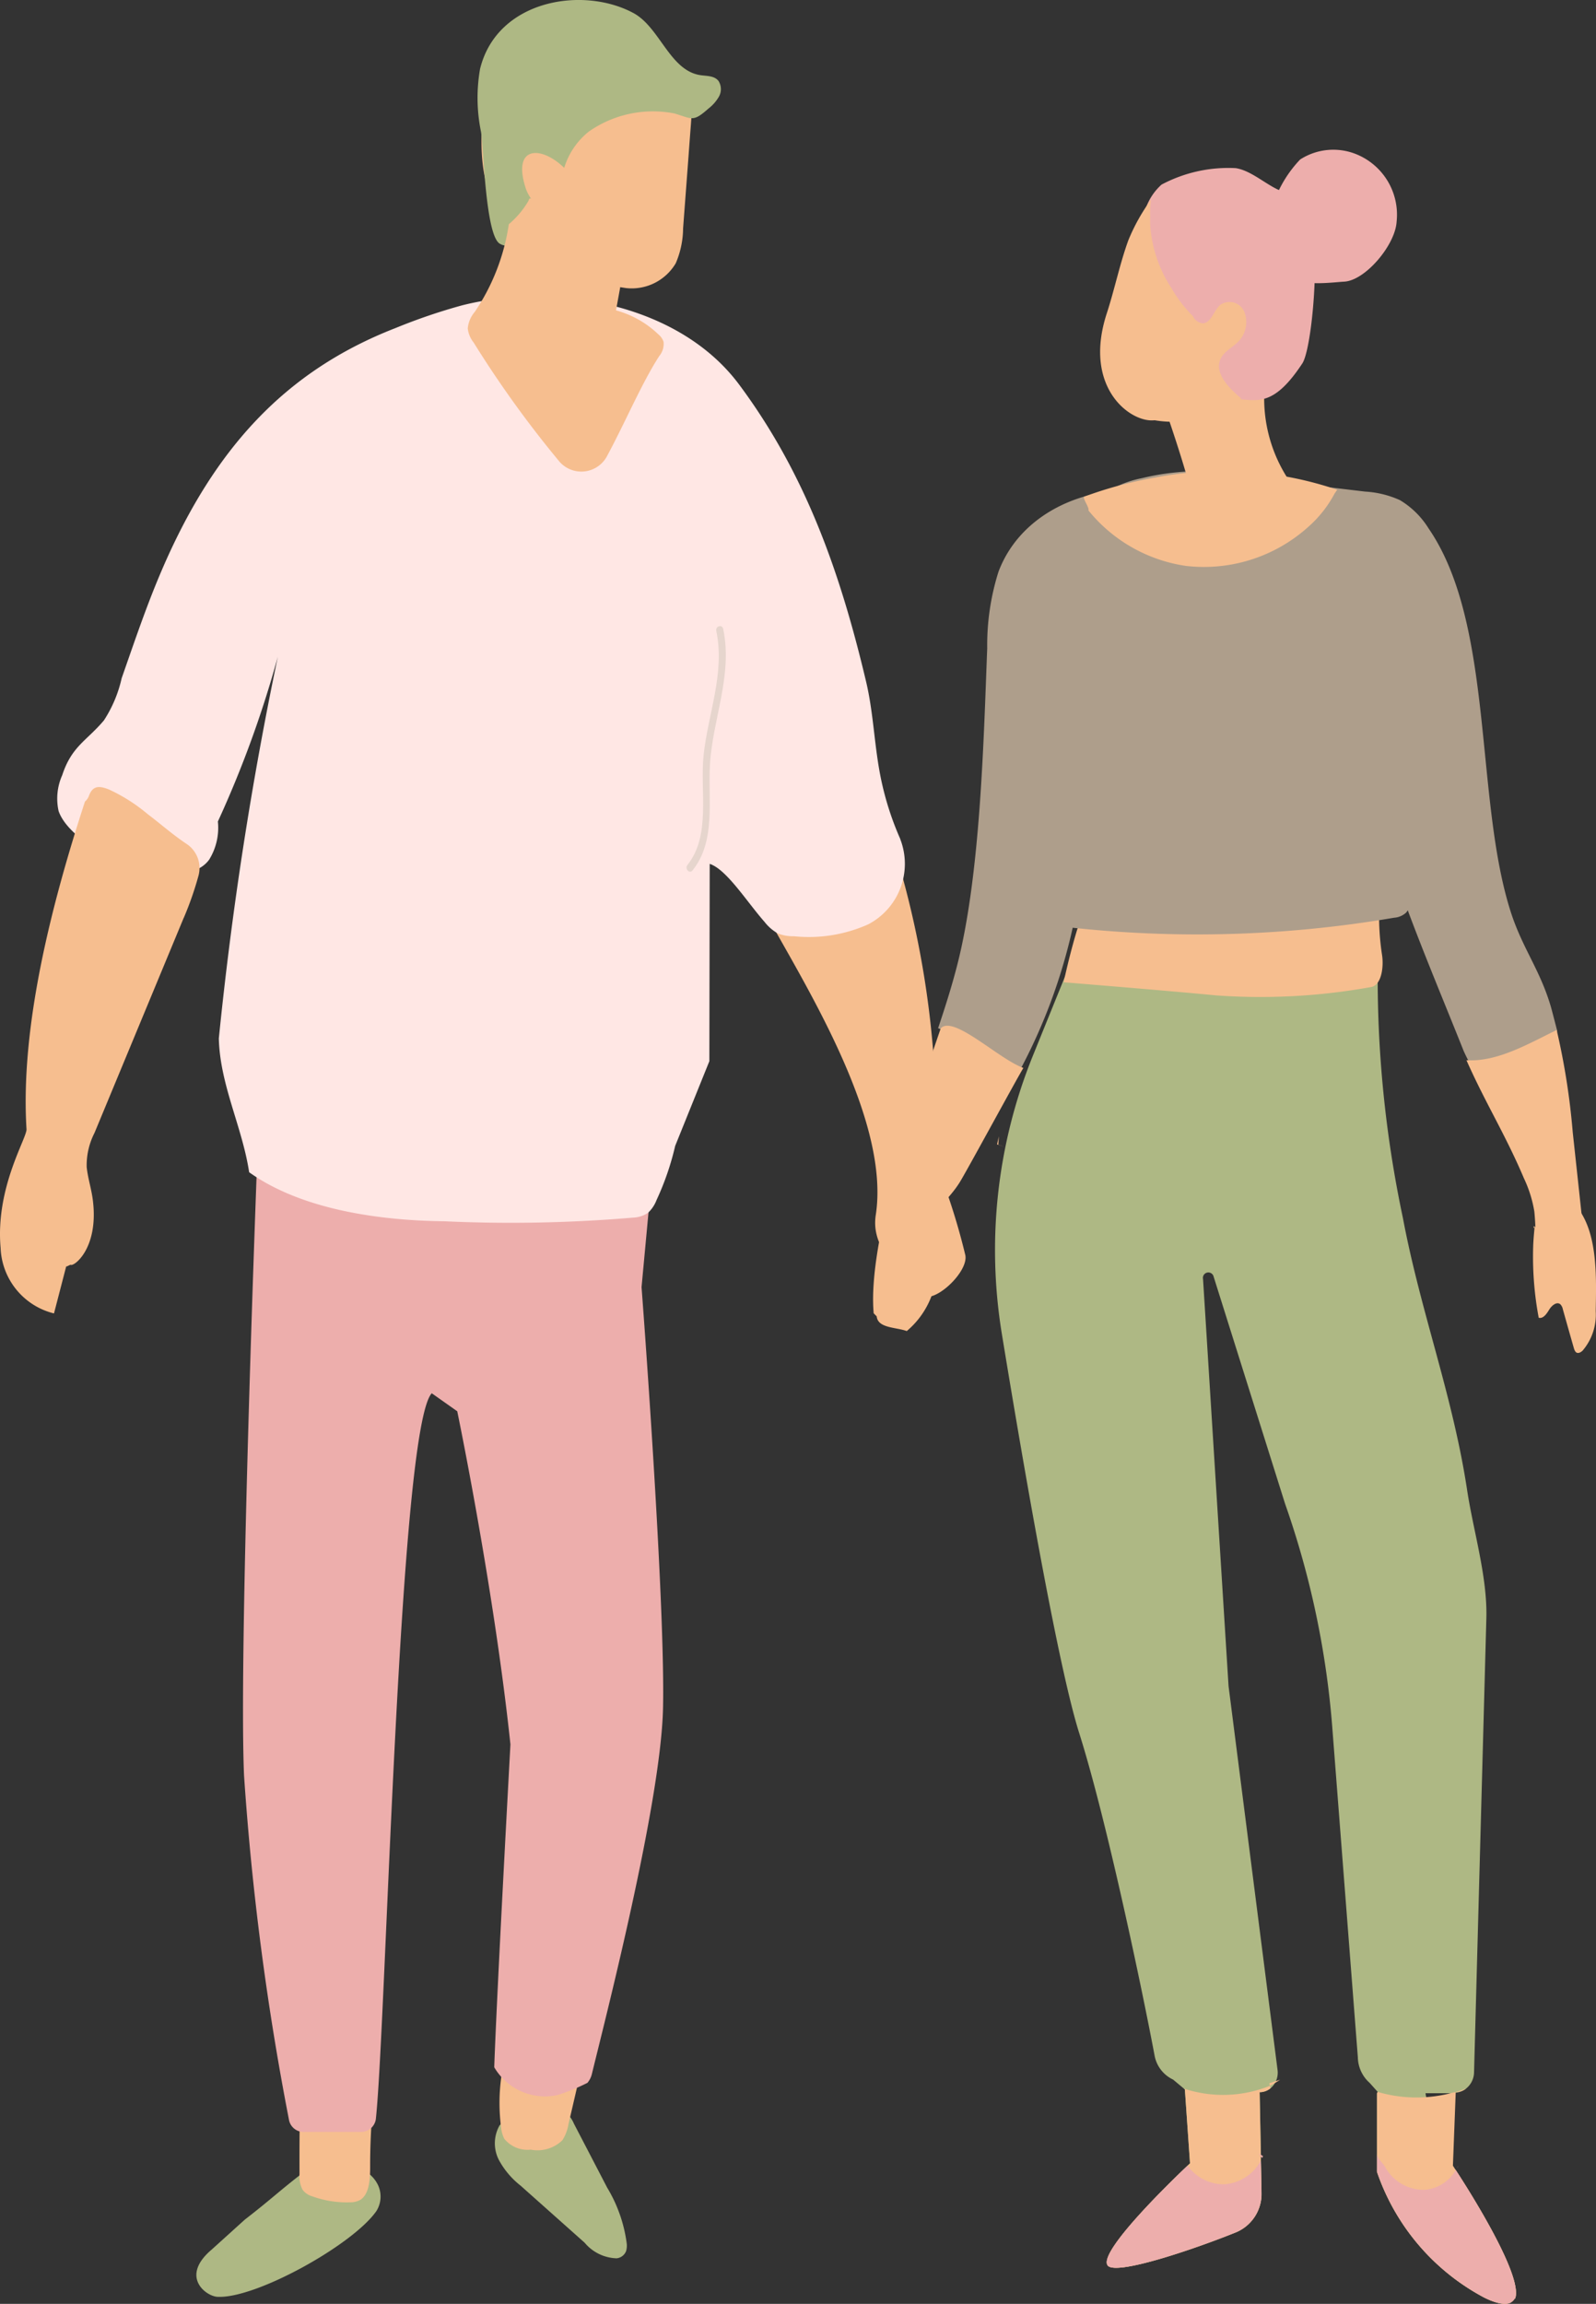
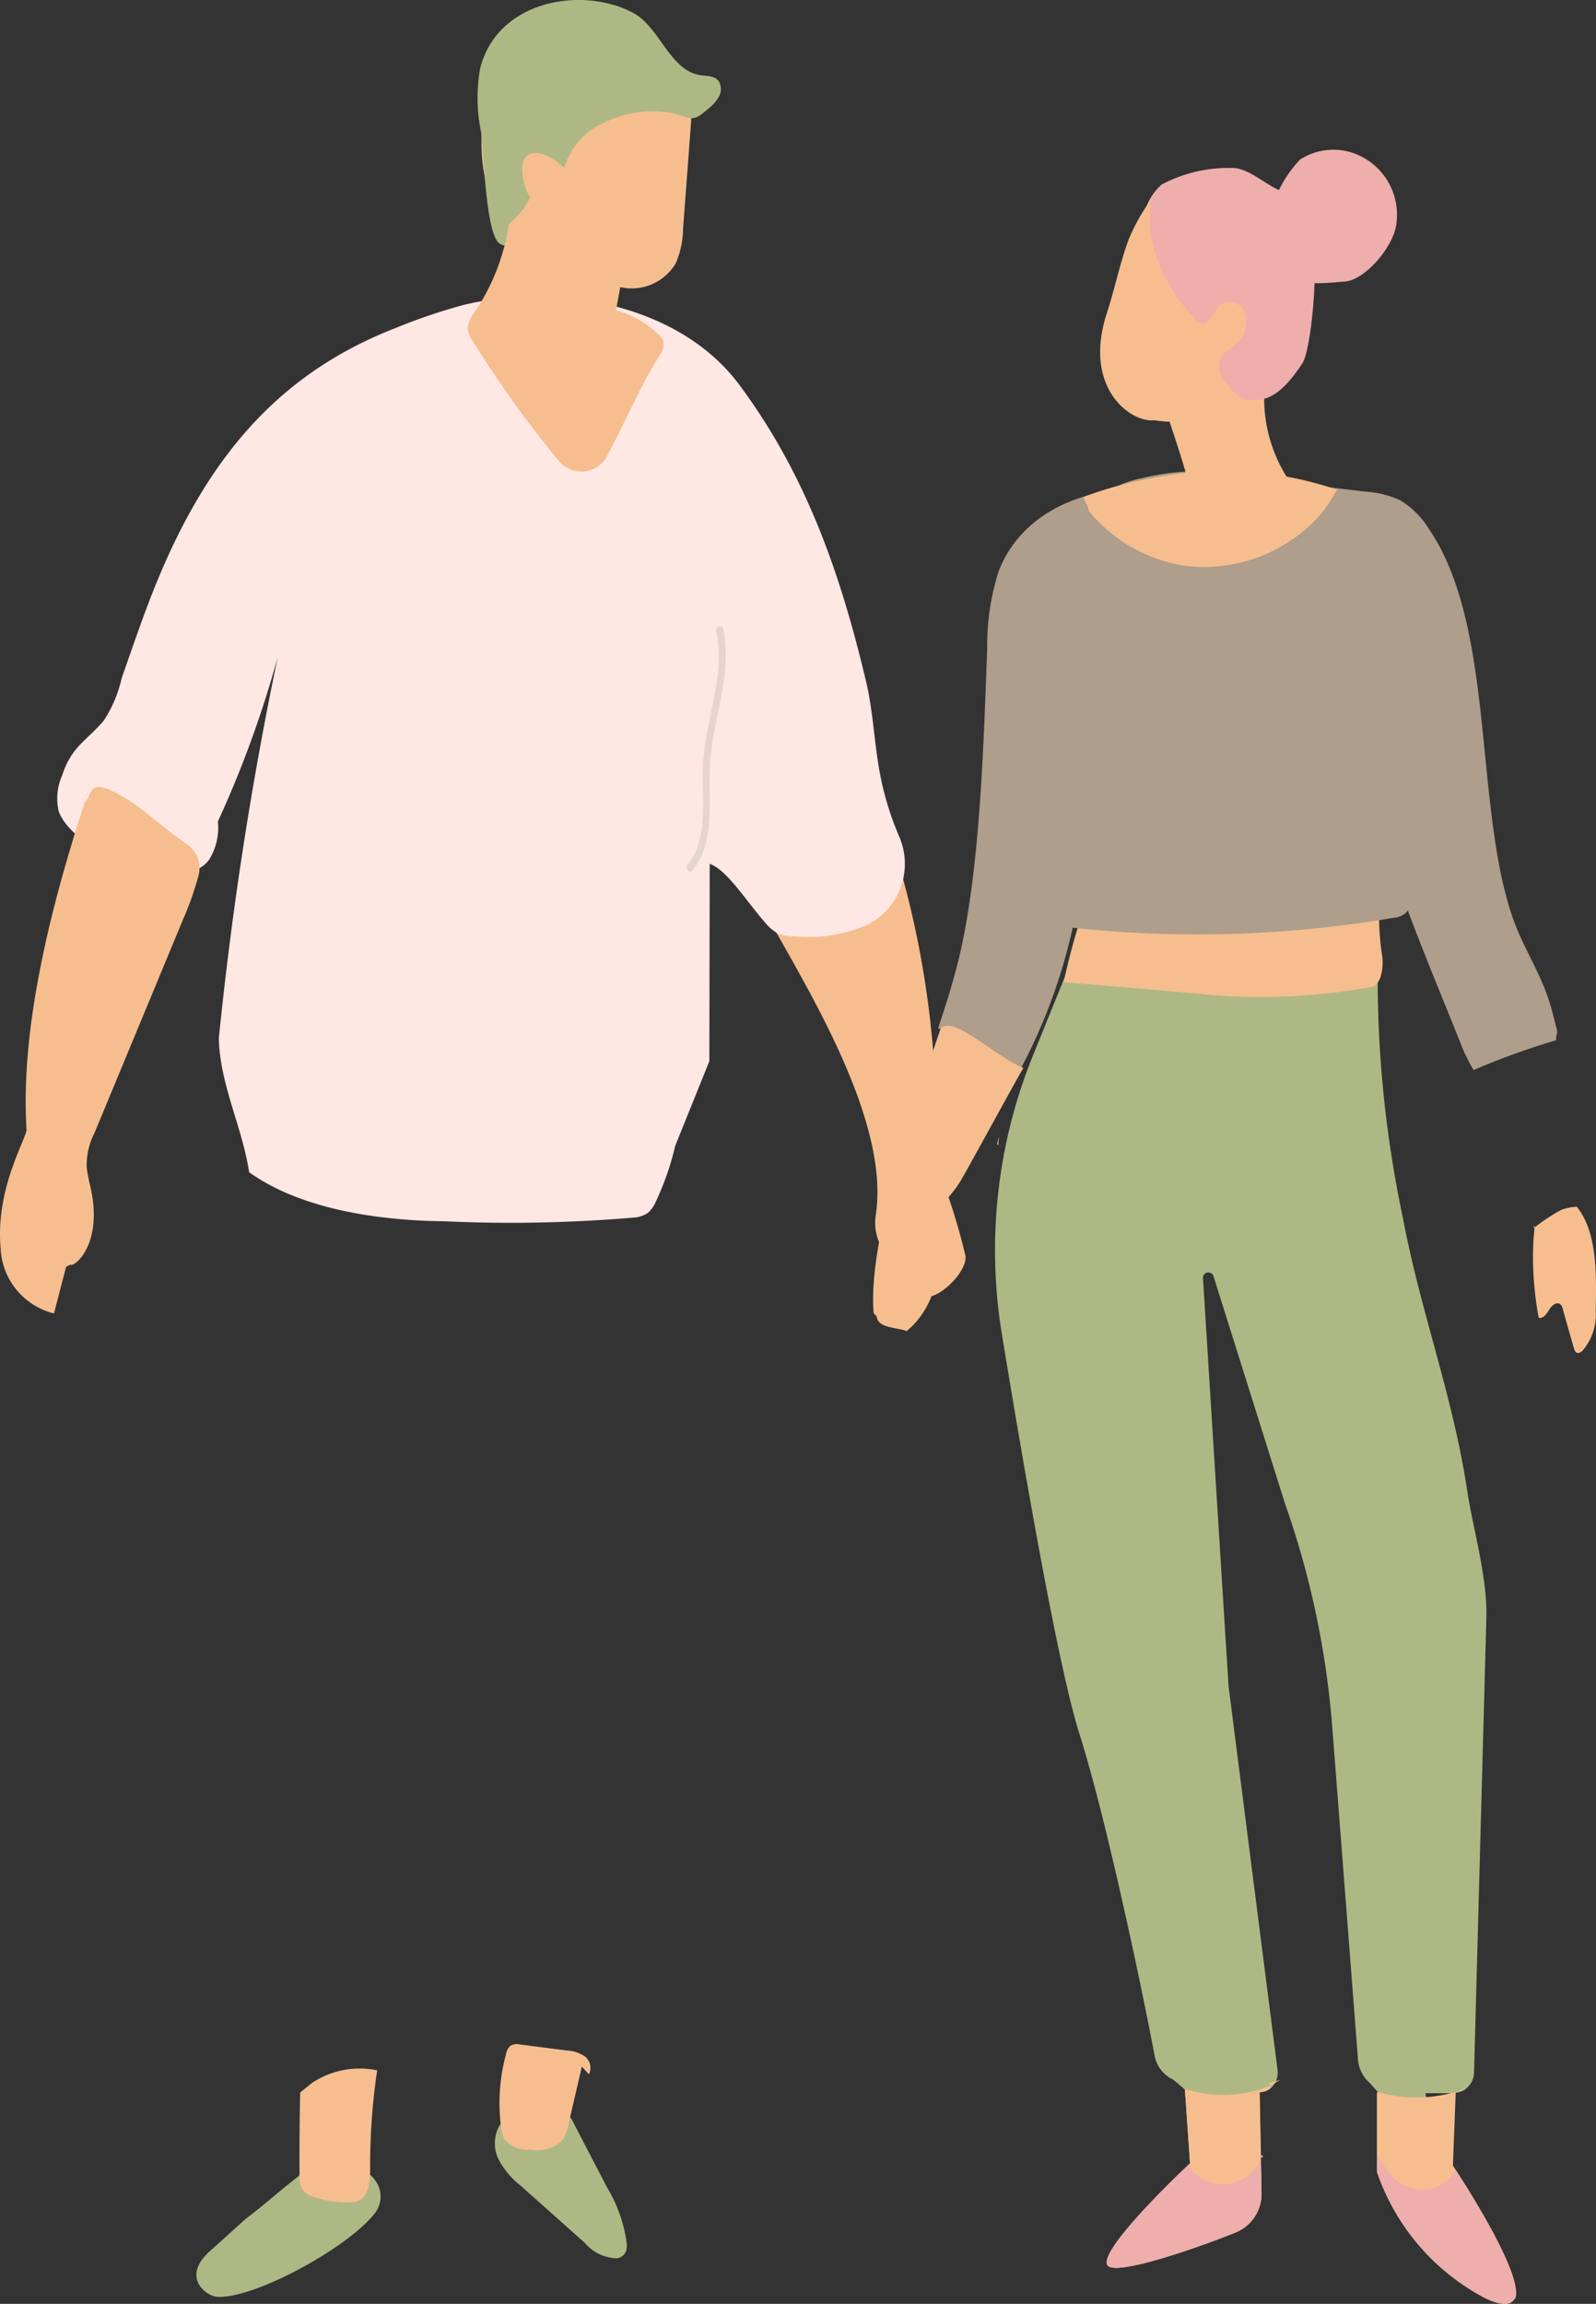
<svg xmlns="http://www.w3.org/2000/svg" id="グループ_86" data-name="グループ 86" width="88.678" height="127.937" viewBox="0 0 88.678 127.937">
  <rect x="0" y="0" width="88.678" height="127.937" fill="#333333" stroke="none" />
  <defs>
    <clipPath id="clip-path">
      <rect id="長方形_9" data-name="長方形 9" width="88.678" height="127.937" fill="none" />
    </clipPath>
  </defs>
  <g id="グループ_5" data-name="グループ 5" clip-path="url(#clip-path)">
    <path id="パス_49" data-name="パス 49" d="M59.745,27.621l0,.006Z" fill="#f6be8f" />
    <path id="パス_50" data-name="パス 50" d="M55.667,74.084c1.253,7.644,3.136,18.5,4.3,22.169,1.563,4.94,3.576,14.641,4.181,17.876a1.845,1.845,0,0,0,1.031,1.353l.6.5h0l.055.047.286,4.106s-.047.042-.13.122c-.8.757-4.969,4.768-4.45,5.537.415.615,4.948-.942,7.171-1.845a2.313,2.313,0,0,0,1.384-2.212l-.035-1.756,0-.24v-.084l-.069-3.474a.948.948,0,0,0,.607-.221,1.031,1.031,0,0,0,.238-.283v0a.736.736,0,0,0,.059-.111,1.158,1.158,0,0,0,.09-.612L68.262,93.635,66.844,71.027a.3.3,0,0,1,.59-.128L71.4,83.5a48.762,48.762,0,0,1,2.64,12.619l1.406,18.132a1.937,1.937,0,0,0,.654,1.413l.448.5-.043.079V120.6a12.466,12.466,0,0,0,5.934,6.974c.8.407,1.35.448,1.569.237a.55.55,0,0,0,.152-.174h.024c.454-1.246-2.566-6-3.307-7.132-.1-.156-.986-.245-.986-.245l-.694-4.067v.046h1.605c.019,0,.079-.028.1-.03a1.047,1.047,0,0,0,.537-.212,1.176,1.176,0,0,0,.462-.889l.685-25.258c.06-2.3-.722-4.823-1.067-7.091-.8-5.285-2.591-9.914-3.572-15.133a64.275,64.275,0,0,1-1.395-14.093c.024-.633-1.167-1.152-1.751-1.129a50.7,50.7,0,0,1-14.25-1.575l-3.184,7.853a28.744,28.744,0,0,0-1.7,15.4" fill="#aeb884" />
    <path id="パス_51" data-name="パス 51" d="M81.455,115.983c-.194.076-.393.143-.6.2a.984.984,0,0,0,.6-.2" fill="#f6be8f" />
    <path id="パス_52" data-name="パス 52" d="M76.551,116.168l-.042.079V120.6a12.47,12.47,0,0,0,5.933,6.973c.8.407,1.351.448,1.57.237a.536.536,0,0,0,.151-.173l.023,0c.458-1.243-2.566-6.005-3.305-7.134-.1-.155-.153-.241-.153-.241l.153-4,.005-.077c-.01,0-.105.005-.113.008a7.679,7.679,0,0,1-4.222-.025" fill="#f6be8f" />
    <path id="パス_53" data-name="パス 53" d="M70.527,115.687l.03.139c.09-.045.181-.092.268-.145v0c.1-.058.2-.122.3-.191l-.241.079Z" fill="#f6be8f" />
    <path id="パス_54" data-name="パス 54" d="M61.535,125.795c.415.616,4.948-.942,7.171-1.845a2.311,2.311,0,0,0,1.384-2.212l-.034-1.756,0-.24v-.083l-.069-3.475a.95.95,0,0,0,.607-.221c-.011-.045-.02-.092-.03-.137a6.958,6.958,0,0,1-4.783.158l.055.045.285,4.107s-.047.043-.129.122c-.8.756-4.969,4.769-4.451,5.537" fill="#f6be8f" />
    <path id="パス_55" data-name="パス 55" d="M80.967,120.409l.056-.149a.683.683,0,0,0-.056.149" fill="#edaeac" />
    <path id="パス_56" data-name="パス 56" d="M76.509,119.614v.987a12.471,12.471,0,0,0,5.933,6.973c.8.408,1.351.448,1.57.238a.53.53,0,0,0,.152-.174l.023,0c.458-1.244-2.566-6.006-3.3-7.134l0,0a2.193,2.193,0,0,1-1.731,1.1,2.445,2.445,0,0,1-2.182-1.246c-.115-.233-.464-.494-.464-.742" fill="#edaeac" />
    <path id="パス_57" data-name="パス 57" d="M70.051,119.743c.027.034.052.068.076.1.018-.036.034-.072.05-.11l-.127-.077-.119-.074c.041.052.081.105.12.157" fill="#edaeac" />
    <path id="パス_58" data-name="パス 58" d="M61.535,125.795c.415.616,4.948-.942,7.171-1.845a2.311,2.311,0,0,0,1.384-2.212l-.034-1.756a2.5,2.5,0,0,1-1.994,1.313,2.453,2.453,0,0,1-2.076-1.037c-.8.756-4.969,4.769-4.451,5.537" fill="#edaeac" />
    <path id="パス_59" data-name="パス 59" d="M76.692,49.461a14.487,14.487,0,0,0,.1,3.585c.094.619-.013,1.7-.654,1.774a34.519,34.519,0,0,1-8.558.457c-2.758-.268-8.481-.729-8.481-.729s.844-4.015,1.609-4.9a46.681,46.681,0,0,0,10.486,1.017A12.519,12.519,0,0,0,77,49.87a.248.248,0,0,0,.137.38Z" fill="#f6be8f" />
-     <path id="パス_60" data-name="パス 60" d="M63.772,27.445c-.023.033-.047.065-.072.1l.269.394c-.067-.164-.131-.327-.2-.492" fill="#f67b6b" />
    <path id="パス_61" data-name="パス 61" d="M64.126,27.327c-3.4-.551-7.347.976-8.647,4.421A13.547,13.547,0,0,0,54.852,36c-.2,5.185-.381,12.593-1.667,17.594-.3,1.176-.672,2.342-1.062,3.505a3.294,3.294,0,0,1,1.253.817A30.582,30.582,0,0,1,55.953,60.7,30.963,30.963,0,0,0,59.8,50.55a84.414,84.414,0,0,0,.485-9.608c.151-3.208.683-8.69,2.414-11.3.485-.734,1.058-1.4,1.573-2.1Z" fill="#ae9e8b" />
    <path id="パス_62" data-name="パス 62" d="M81.875,59.423a40.719,40.719,0,0,1,4.592-1.658c-.043-.189.09-.38.042-.568-.058-.223-.287-1.124-.355-1.346-.6-2.015-1.568-3.205-2.211-5.206-2.019-6.284-.9-15.974-4.571-21.307a4.732,4.732,0,0,0-1.589-1.565,5.437,5.437,0,0,0-1.93-.474q-2.8-.333-5.6-.663l-.266-.406c.226.091.249-.443.007-.441s-.353.371-.238.6a1.229,1.229,0,0,0,.569.47,9.188,9.188,0,0,1,3.889,5.422c.7,2.22.924,6.742,1.338,9.046,1.062,5.912,3.558,11.474,5.774,17.038a11.458,11.458,0,0,0,.548,1.056" fill="#ae9e8b" />
    <path id="パス_63" data-name="パス 63" d="M78.116,50.689a1.092,1.092,0,0,1-.657.274,64.955,64.955,0,0,1-19.06.416A.538.538,0,0,1,58,51.2a.639.639,0,0,1-.072-.356,156.066,156.066,0,0,1,.91-17.9A9.228,9.228,0,0,1,60.3,28.342a4.033,4.033,0,0,1,.279-.321,5.807,5.807,0,0,1,2.874-1.469c3.531-.863,7.163-.176,10.7.849.845.245,1.684.509,2.517.775A67.068,67.068,0,0,0,78.2,49.417c.113.429.211.956-.082,1.272" fill="#ae9e8b" />
    <path id="パス_64" data-name="パス 64" d="M55.5,63.1c-.032.151-.065.3-.1.452q.234.075.468.145l-.4-.131L55.5,63.1" fill="#f6be8f" />
    <path id="パス_65" data-name="パス 65" d="M48.712,73.1c.061.664,1.089.6,1.67.816a4.7,4.7,0,0,0,1.667-3.3c.076-.74-.49-1.494-.377-2.23.2-1.315.93-1.6,1.633-2.7.347-.54,3.216-5.835,3.558-6.383-1.362-.479-3.88-2.954-4.593-2.2-1.317,3.849-4.09,11.788-3.726,15.826Z" fill="#f6be8f" />
-     <path id="パス_66" data-name="パス 66" d="M85.317,68.964a14.658,14.658,0,0,0-.065-1.686,6.916,6.916,0,0,0-.58-1.849c-1.026-2.421-2.122-4.143-3.192-6.553,1.711.108,3.448-.917,5.013-1.679a39.341,39.341,0,0,1,.891,5.665q.285,2.632.568,5.263c-.647.963-1.749,1.532-2.635.839" fill="#f6be8f" />
    <path id="パス_67" data-name="パス 67" d="M85.189,69.177a18.284,18.284,0,0,0,.306,4c.248.068.442-.22.583-.451s.424-.467.623-.292a.552.552,0,0,1,.135.272q.3,1.071.607,2.14c.031.109.072.23.17.273s.228-.029.317-.112a3.074,3.074,0,0,0,.733-2.195c.033-1.932.121-4.344-1.052-5.8a3.078,3.078,0,0,0-.837.161,10,10,0,0,0-1.539,1.016c-.055-.022.011-.142.036-.082,0,0-.068.643-.082,1.07" fill="#f6be8f" />
    <path id="パス_68" data-name="パス 68" d="M63.137,22.541c1.251.17,1.344-.57,1.344-.57s2.1,5.825,2.028,7.232a29.967,29.967,0,0,1,6.048-1.367,8.2,8.2,0,0,1-2.128-7.459A50.669,50.669,0,0,0,63.652,22.1c-.228.075-.511.257-.445.512Z" fill="#f6be8f" />
    <path id="パス_69" data-name="パス 69" d="M73.062,14.58c-.006-2.166-.269-4.084-.95-3.9a1.4,1.4,0,0,1-.418.045c-.966-.055-1.965-1.222-3.033-1.388a7.9,7.9,0,0,0-4.125.916,3.191,3.191,0,0,0-1.051,2.265,12.992,12.992,0,0,0,2.21,8.6,2.6,2.6,0,0,0,1.184.972,2.691,2.691,0,0,0,1.1.065c1.61-.143,2.5.879,4.383-1.975.356-.542.711-3.206.7-5.6" fill="#edaeac" />
    <path id="パス_70" data-name="パス 70" d="M68.794,18.982a1.558,1.558,0,0,0,.357-1.631.894.894,0,0,0-1.358-.414c-.357.321-.5,1-.962,1.018a.671.671,0,0,1-.549-.4l-.013-.011-.009-.009a7.52,7.52,0,0,1-1.172-1.534,7.31,7.31,0,0,1-1.128-2.991,5.149,5.149,0,0,1-.052-.978,5.119,5.119,0,0,1,.046-.945,10.668,10.668,0,0,0-1.265,2.268c-.475,1.312-.757,2.707-1.192,4.042-1.352,4.145,1.334,6.1,2.653,5.94a6.21,6.21,0,0,0,4.821-1.207c-.65-.537-1.526-1.406-1.151-2.2.2-.429.652-.623.974-.95" fill="#f6be8f" />
    <path id="パス_71" data-name="パス 71" d="M70.851,11.039A6.666,6.666,0,0,1,72.24,8.857a3.4,3.4,0,0,1,3.146-.282A3.624,3.624,0,0,1,77.6,12.306c-.072,1.3-1.739,3.272-2.91,3.334-.584.032-2.177.249-2.633-.158-1.137-1.013-1.24-2.724-1.369-4.335Z" fill="#edaeac" />
    <path id="パス_72" data-name="パス 72" d="M74.158,27.4a6.526,6.526,0,0,1-1.472,1.863,8.669,8.669,0,0,1-6.793,2.163,8.566,8.566,0,0,1-5.421-3.086c.087-.111-.357-.709-.227-.761A22.421,22.421,0,0,1,64.2,26.517a19.714,19.714,0,0,1,10.1.68Z" fill="#f6be8f" />
    <path id="パス_73" data-name="パス 73" d="M48.378,44.1c-1.485-.913-4.249,1.684-5.432,2.4a2.912,2.912,0,0,0-.872.7c-.754,1.014-.113,2.5.51,3.61,2.384,4.266,6.869,11.5,6.076,16.662-.249,1.618.906,2.819,2.515,4.423.625.625,2.661-1.241,2.46-2.2a36.421,36.421,0,0,0-1.255-4.125c-.566-2.02-.33-3.678-.436-5.79A52.537,52.537,0,0,0,49.033,45.14a1.9,1.9,0,0,0-.655-1.045" fill="#f6be8f" />
    <path id="パス_74" data-name="パス 74" d="M16.99,121.136c-.022-.225.127-.7-.043-.569-1.525,1.176-1.805,1.5-3.33,2.681-.048.038-1.814,1.64-1.863,1.681-1.763,1.5-.312,2.578.317,2.616,2.108.128,7.525-2.876,8.839-4.757a1.506,1.506,0,0,0,.09-1.453,1.79,1.79,0,0,0-1.078-.928,3.731,3.731,0,0,0-3.446.7Z" fill="#aeb884" />
    <path id="パス_75" data-name="パス 75" d="M27.766,118.013a2.018,2.018,0,0,0-.048,1.931,4.566,4.566,0,0,0,1.2,1.422l3.566,3.175a2.407,2.407,0,0,0,1.774.866.633.633,0,0,0,.527-.394,1.073,1.073,0,0,0,.037-.431,7.981,7.981,0,0,0-1.087-3.1q-.922-1.776-1.847-3.552a1.705,1.705,0,0,0-.483-.656,1.236,1.236,0,0,0-.6-.162,5.254,5.254,0,0,0-1.851.054c-.605.164-.858.139-1.145.812Z" fill="#aeb884" />
    <path id="パス_76" data-name="パス 76" d="M16.677,116.2q-.045,2.262-.035,4.525a1.611,1.611,0,0,0,.167.871,1.019,1.019,0,0,0,.547.372,5.56,5.56,0,0,0,2.091.329,1.135,1.135,0,0,0,.565-.131c.507-.309.556-1.148.554-1.838a36.306,36.306,0,0,1,.39-5.358,4.767,4.767,0,0,0-3.634.709Z" fill="#f6be8f" />
    <path id="パス_77" data-name="パス 77" d="M32.328,114.763q-.37,1.6-.743,3.2a2.341,2.341,0,0,1-.34.891,1.981,1.981,0,0,1-1.754.519,1.654,1.654,0,0,1-1.474-.608,1.792,1.792,0,0,1-.176-.641,10.353,10.353,0,0,1,.276-4.061.814.814,0,0,1,.238-.452.734.734,0,0,1,.548-.076l2.585.332a1.935,1.935,0,0,1,1,.323.8.8,0,0,1,.233,1Z" fill="#f6be8f" />
-     <path id="パス_78" data-name="パス 78" d="M35.645,71.494l.4-4.3L14.315,63.749S13.248,91.43,13.56,98.6a154.428,154.428,0,0,0,2.491,19.089.822.822,0,0,0,.788.7h3.25a.827.827,0,0,0,.8-.771c.571-5.471,1.279-38.276,3.1-40.248l1.417,1s2.028,9.753,2.955,18.5c0,0-.752,13.69-.9,17.928a3.275,3.275,0,0,0,3.521,1.543,11.252,11.252,0,0,0,1.657-.677,1.2,1.2,0,0,0,.246-.485c.7-2.885,3.837-15.028,3.954-20.317.133-6.024-1.192-23.378-1.192-23.378" fill="#edaeac" />
    <path id="パス_79" data-name="パス 79" d="M33.946.993C30.964.725,27.465,2.537,27.306,6.1a.538.538,0,0,1-.507.56c-.152,2,.014,4.165,1.259,5.567a5.766,5.766,0,0,0,.755.834,12.975,12.975,0,0,0,2.975,1.9A8.117,8.117,0,0,0,34.806,16a2.842,2.842,0,0,0,2.74-1.38,4.988,4.988,0,0,0,.408-1.935q.15-1.99.3-3.983.056-.762.113-1.522c.008-.093.014-.186.022-.279.02-.282.041-.566.052-.849C37.27,4,36.459,1.218,33.946.993" fill="#f6be8f" />
    <path id="パス_80" data-name="パス 80" d="M31.35,9.32A4.1,4.1,0,0,1,32.725,7.3a6.218,6.218,0,0,1,4.746-1c1.01.3,1.026.494,1.9-.277a2.242,2.242,0,0,0,.579-.665.846.846,0,0,0-.031-.866c-.229-.29-.639-.266-.988-.316C37.211,3.93,36.672,1.52,35.194.724c-2.818-1.517-7.578-.73-8.52,3.1a9.323,9.323,0,0,0,.055,3.51c.143.993.255,5.746,1.042,6.2.819.468,1.637-.584,1.846-1.355.289-1.063-.16-.935-.425-1.782-.722-2.31.877-2.317,2.158-1.075" fill="#aeb884" />
    <path id="パス_81" data-name="パス 81" d="M50.026,46.6a16.5,16.5,0,0,1-1.148-3.717c-.306-1.659-.363-3.368-.75-5.007-1.446-6.114-3.372-11.56-7.051-16.509-3.393-4.566-10.34-5.7-15.416-4.407a32.15,32.15,0,0,0-3.686,1.258c-6.2,2.409-10.063,6.764-12.88,13.2q-.246.565-.478,1.138c-.677,1.678-1.259,3.4-1.858,5.11A7.139,7.139,0,0,1,5.777,40c-.95,1.136-1.788,1.425-2.32,3.048a3.186,3.186,0,0,0-.2,1.995c.479,1.365,2.758,2.64,3.963,2.93a8.9,8.9,0,0,0,3.195.449c.108,0,.212,0,.311-.007.014-.024.027-.051.04-.076a1.634,1.634,0,0,0,.855-.6,3.36,3.36,0,0,0,.485-2.12,59.809,59.809,0,0,0,3.329-9.142,202.312,202.312,0,0,0-3.276,21.19c.061,2.575,1.3,4.9,1.684,7.429,2.939,2.1,7.315,2.685,10.862,2.724a80.222,80.222,0,0,0,10.485-.205,1.556,1.556,0,0,0,.827-.275,1.909,1.909,0,0,0,.465-.705,15.236,15.236,0,0,0,1.032-3l1.9-4.706.019-10.957c.942.309,2.058,2.1,3.047,3.222a2.478,2.478,0,0,0,.728.635,2.217,2.217,0,0,0,.906.162,8.07,8.07,0,0,0,4.129-.662,3.793,3.793,0,0,0,1.78-4.724" fill="#ffe7e4" />
    <path id="パス_82" data-name="パス 82" d="M10.212,50.967a18.209,18.209,0,0,0,.817-2.339,1.608,1.608,0,0,0-.635-1.746c-.782-.515-1.515-1.166-2.187-1.671a9.53,9.53,0,0,0-2.163-1.374c-.515-.2-.887-.23-1.1.352a.752.752,0,0,1-.223.322C2.932,50,1.112,56.9,1.473,62.706,1.5,63.2-.264,65.952.034,69.3A3.9,3.9,0,0,0,3,72.937q.34-1.308.679-2.615c.02.036.215-.1.25-.084.191.1,1.553-.925,1.234-3.555-.079-.664-.272-1.2-.346-1.869a3.93,3.93,0,0,1,.433-1.9l4.96-11.95" fill="#f6be8f" />
    <path id="パス_83" data-name="パス 83" d="M36.87,18.986a.9.9,0,0,0-.289-.418,5.48,5.48,0,0,0-2.354-1.333q.514-2.817,1.027-5.637a.411.411,0,0,0-.016-.284.346.346,0,0,0-.27-.131,16.522,16.522,0,0,0-5.561-.15.8.8,0,0,1-.09.2,5.022,5.022,0,0,1-1.046,1.218,11.755,11.755,0,0,1-1.888,4.863,1.66,1.66,0,0,0-.394.917,1.519,1.519,0,0,0,.328.791A59.461,59.461,0,0,0,31.1,25.653a1.616,1.616,0,0,0,2.654-.374c.987-1.83,1.914-4.026,2.875-5.506a1.056,1.056,0,0,0,.241-.787" fill="#f6be8f" />
    <path id="パス_84" data-name="パス 84" d="M40.182,34.924c-.056-.269-.44-.156-.383.115.494,2.35-.47,4.622-.709,6.936-.2,1.972.419,4.42-.894,6.058-.166.209.113.515.282.305,1.311-1.637.855-3.874.968-5.858.146-2.549,1.279-4.975.736-7.556" fill="#e6d5cd" />
  </g>
</svg>